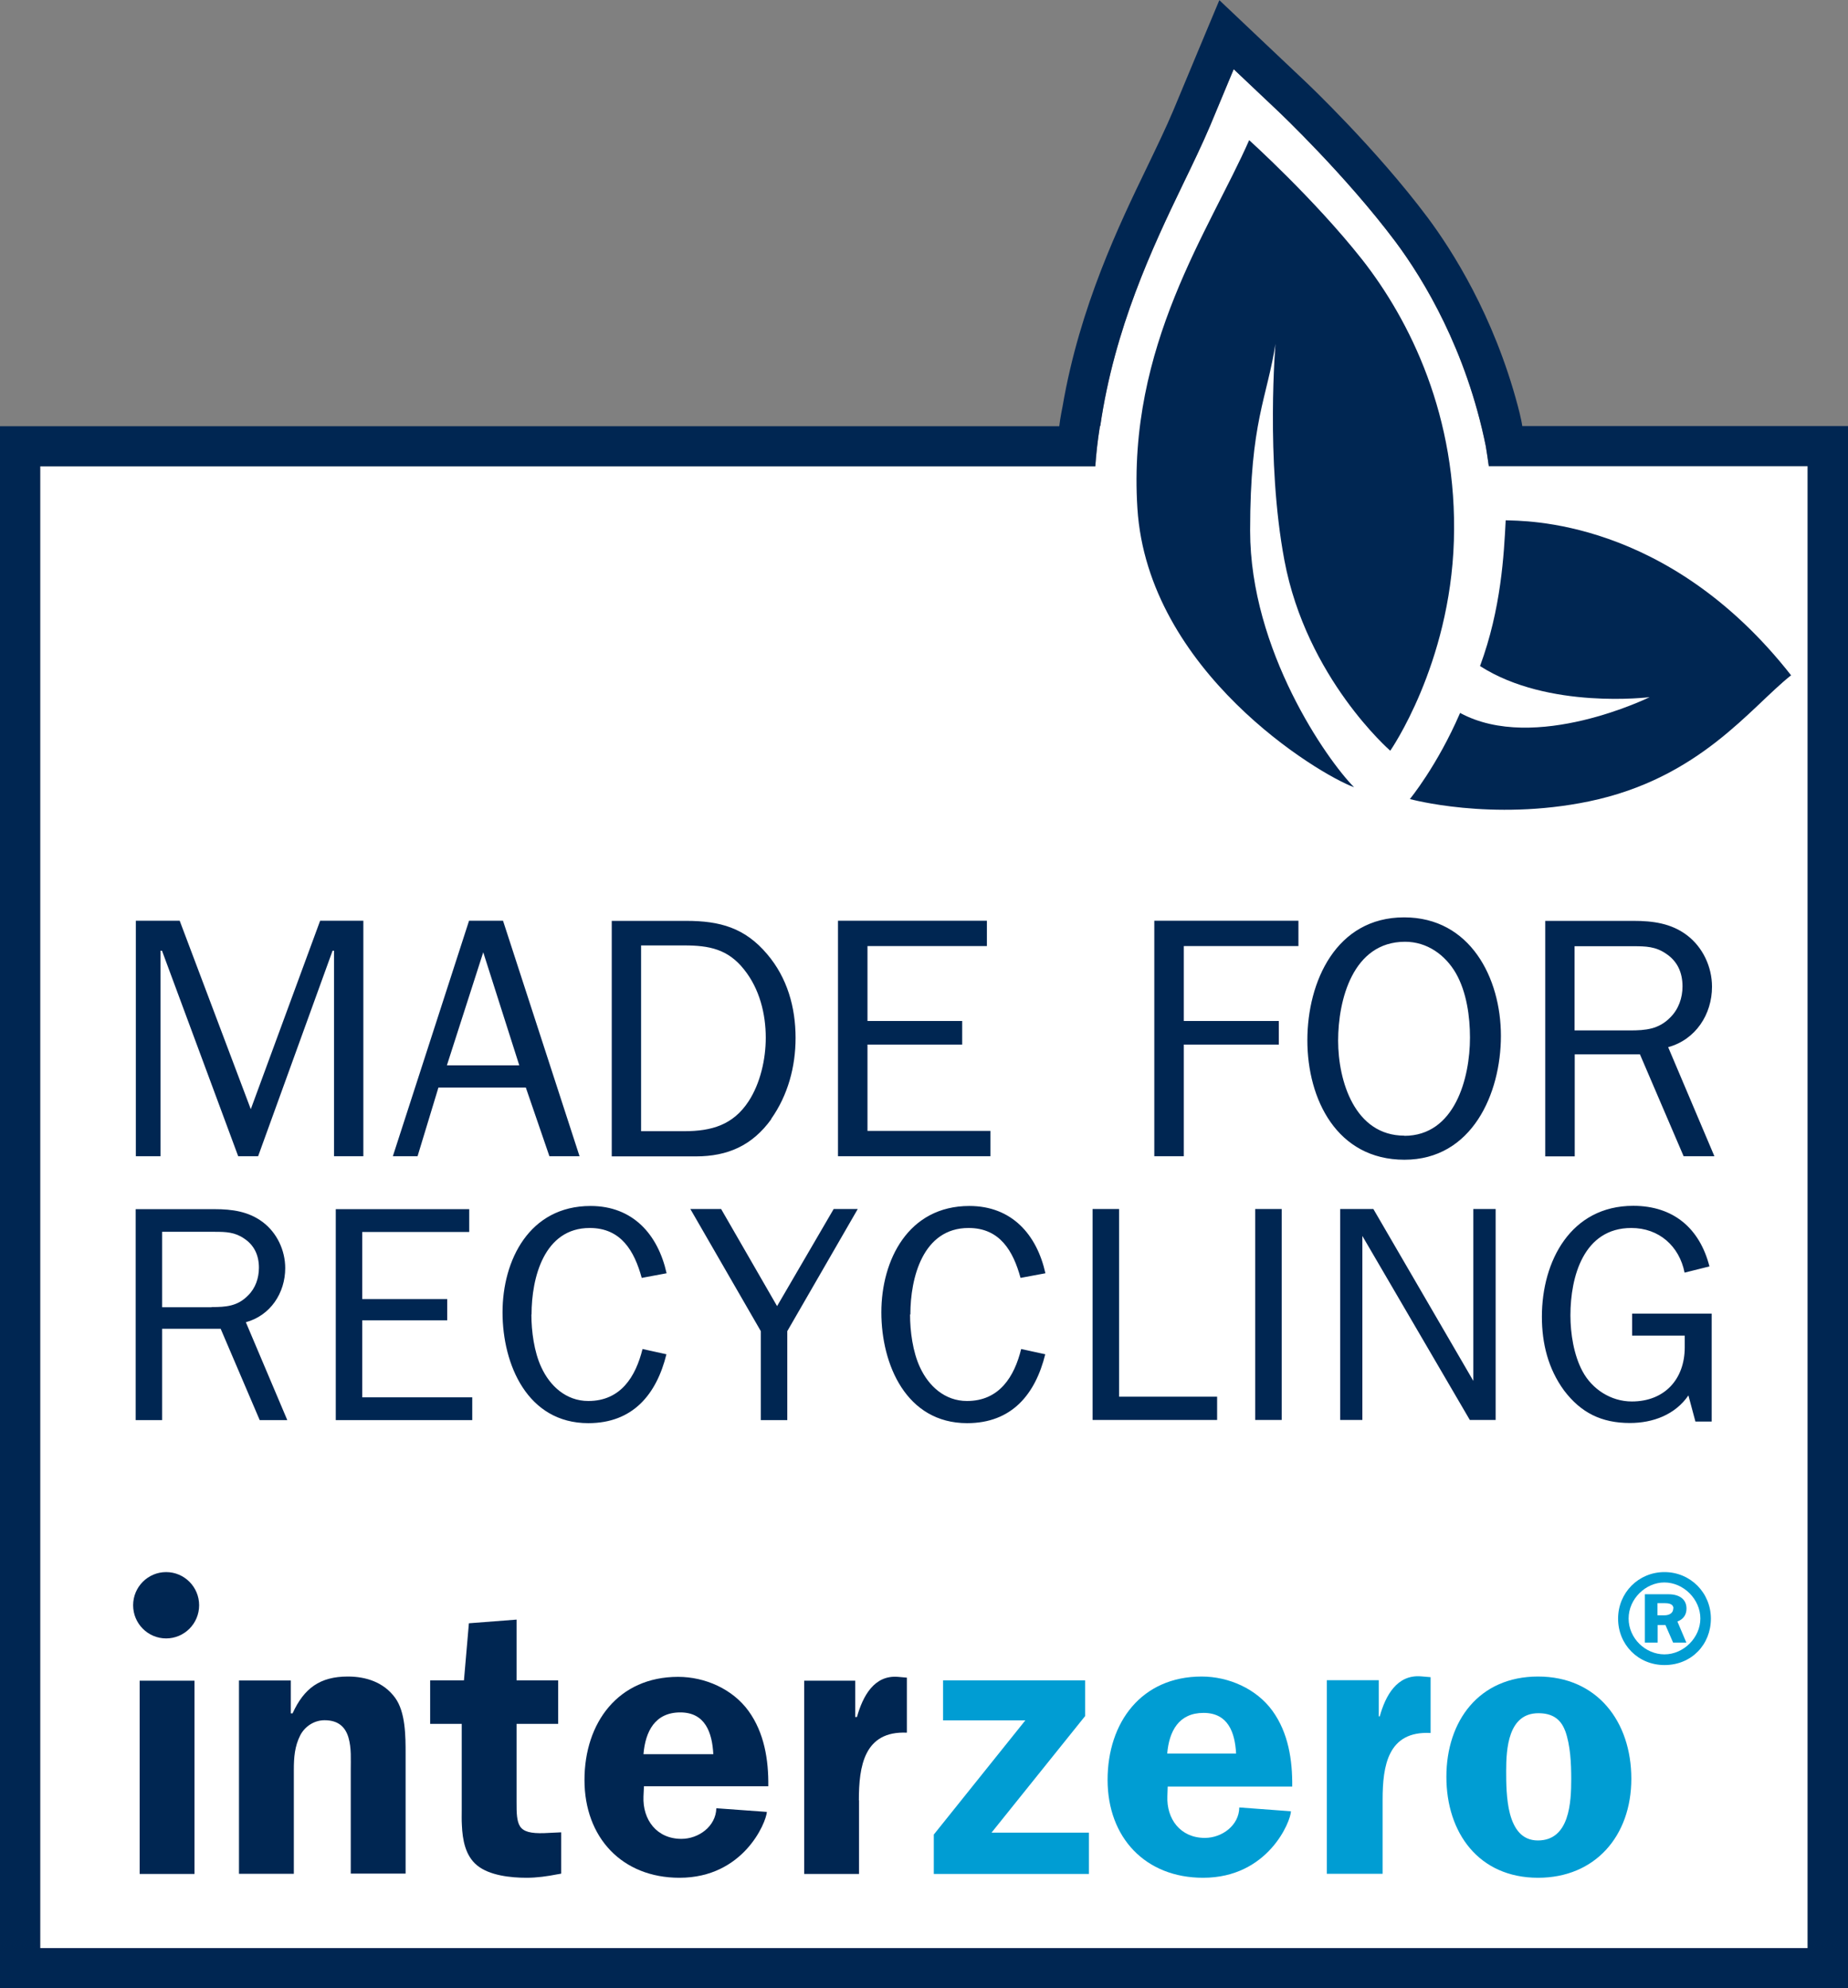
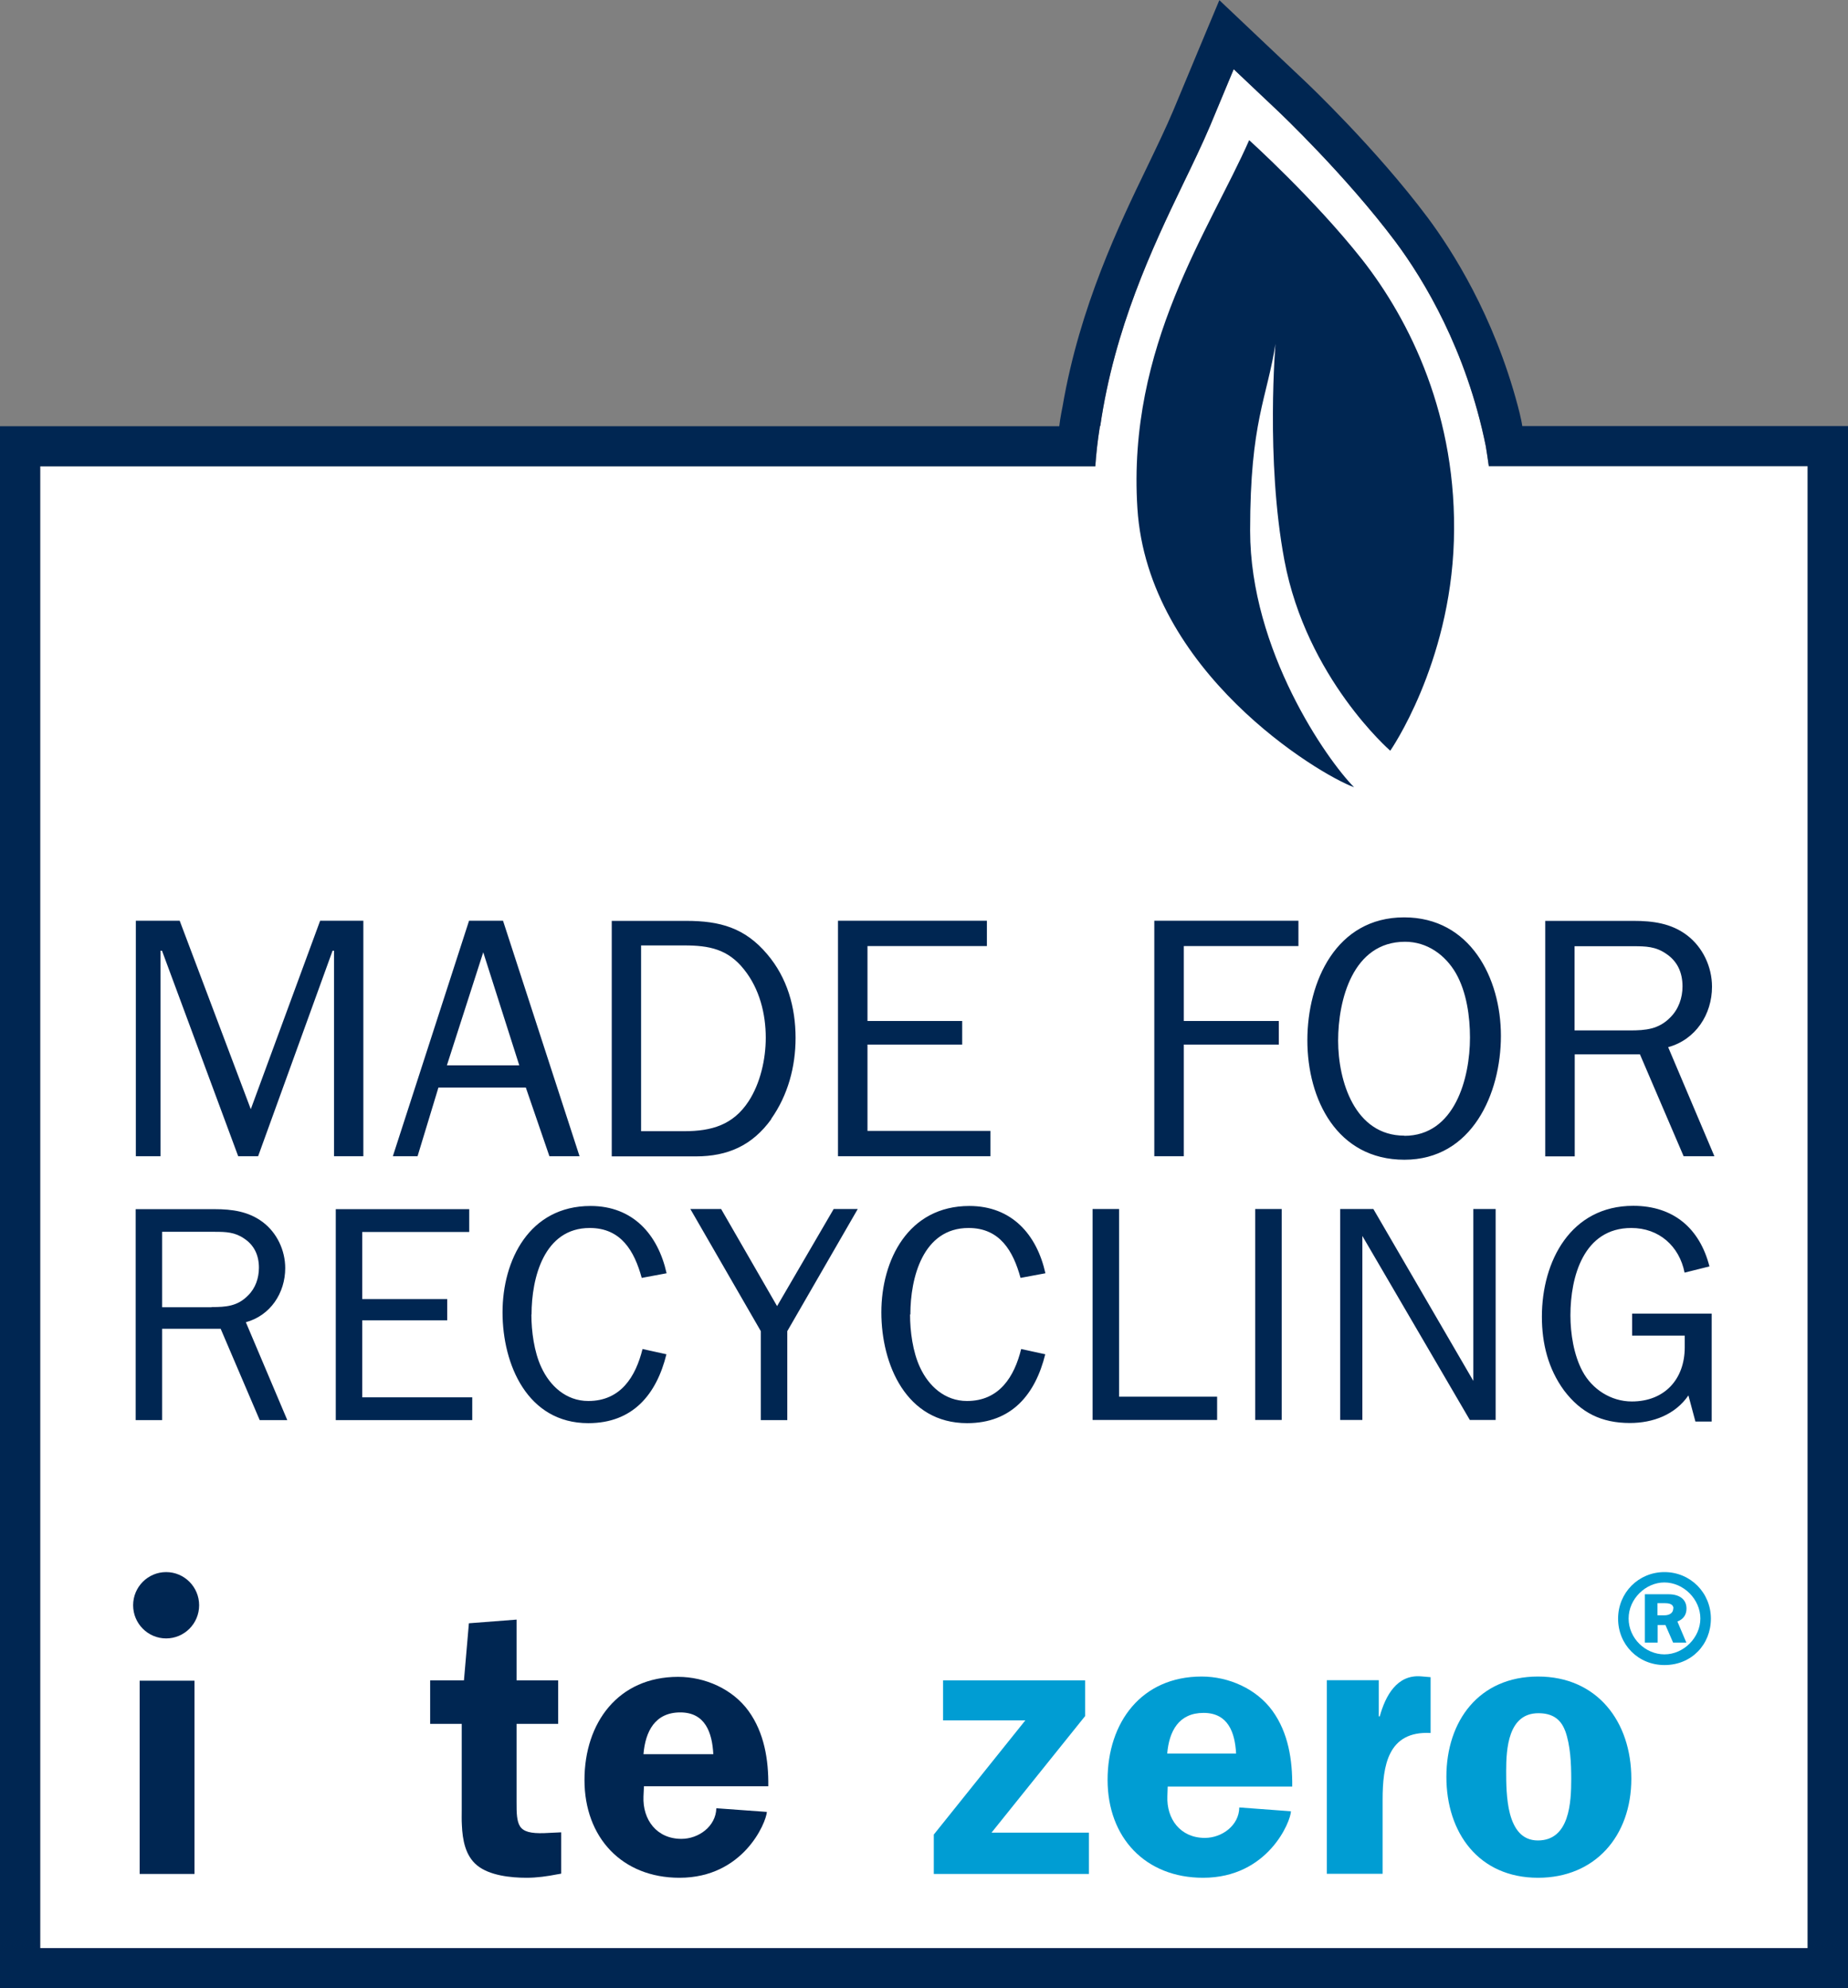
<svg xmlns="http://www.w3.org/2000/svg" viewBox="0 0 115.91 124.69" id="Ebene_1">
  <rect x="0" y="0" width="115.91" height="124.69" fill="#808080" stroke="none" />
  <defs>
    <style>.cls-1{fill:#009dd3;}.cls-1,.cls-2,.cls-3{stroke-width:0px;}.cls-2{fill:#fff;}.cls-3{fill:#002652;}</style>
  </defs>
  <path d="m113.39,122.17H2.52V29.24h66.18c.05-.74.14-1.59.29-2.52h.02c.89-6.13,3.27-11.19,5.17-15.13.64-1.32,1.24-2.57,1.72-3.7l1.48-3.55,2.74,2.59c.17.16,4.28,4.06,7.4,8.22,1.8,2.41,4.45,6.81,5.67,12.82h0s0,0,0,0c.07.41.13.83.19,1.26h20v92.93Z" class="cls-2" />
-   <path d="m94.44,32.63c1.06.05,10.13-.19,17.9,9.72-2.54,2.01-5.73,6.47-12.69,7.91-6.1,1.26-11.22-.15-11.22-.15,0,0,1.71-2.07,3.15-5.4,4.7,2.55,11.89-.99,11.89-.99,0,0-6.36.8-10.64-1.95,1.33-3.59,1.5-7.01,1.61-9.14Zm-14.43-11.2s-.64,7.37.55,13.71c1.39,7.39,6.64,11.94,6.64,11.94,0,0,3.75-5.38,3.99-13.17.24-7.79-2.76-13.82-5.76-17.64-3.01-3.81-7.08-7.48-7.08-7.48-2.46,5.6-7.66,12.88-7.01,23.09.65,10.21,11.35,16.68,13.59,17.49-1.7-1.71-6.52-8.59-6.52-16.09,0-6.9,1.06-8.25,1.61-11.84Z" class="cls-2" />
  <path d="m17.89,79.53c0-1.12-.52-2.22-1.41-2.89-.89-.67-1.93-.81-3.01-.81h-4.96v13.23h1.66v-5.73h3.67l2.45,5.73h1.73l-2.6-6.14c1.54-.42,2.47-1.83,2.47-3.4Zm-4.61,2.45h-3.11v-4.73h3.3c.7,0,1.26.02,1.84.42.64.42.93,1.06.93,1.83,0,.64-.21,1.28-.68,1.74-.66.68-1.39.73-2.28.73Zm20.05.46c0,1.04.17,2.34.62,3.3.54,1.18,1.56,2.12,2.95,2.12,2.03,0,2.97-1.52,3.4-3.26l1.5.33c-.62,2.51-2.1,4.32-4.9,4.32-3.82,0-5.38-3.68-5.38-6.95s1.68-6.67,5.52-6.67c2.66,0,4.23,1.79,4.77,4.22l-1.56.29c-.46-1.68-1.29-3.13-3.26-3.13-2.87,0-3.65,3.13-3.65,5.42Zm-10.62,5.19h6.91v1.43h-8.56v-13.23h8.37v1.43h-6.71v4.21h5.33v1.33h-5.33v4.85Zm34.37-5.19c0,1.04.17,2.34.62,3.3.54,1.18,1.56,2.12,2.95,2.12,2.03,0,2.97-1.52,3.4-3.26l1.51.33c-.62,2.51-2.1,4.32-4.9,4.32-3.82,0-5.38-3.68-5.38-6.95s1.68-6.67,5.52-6.67c2.66,0,4.23,1.79,4.77,4.22l-1.56.29c-.46-1.68-1.29-3.13-3.26-3.13-2.87,0-3.65,3.13-3.65,5.42Zm-4.78-6.62h1.5l-4.42,7.66v5.58h-1.66v-5.58l-4.42-7.66h1.93l3.51,6.09,3.55-6.09Zm50.07,6.56h4.99v6.77h-1.02l-.44-1.64c-.83,1.21-2.22,1.73-3.67,1.73-1.78,0-3.07-.64-4.13-2.04-1-1.37-1.39-2.95-1.39-4.63,0-3.48,1.81-6.95,5.73-6.95,2.53,0,4.17,1.42,4.78,3.8l-1.56.39c-.33-1.66-1.6-2.8-3.34-2.8-2.99,0-3.82,3.05-3.82,5.48,0,1.14.21,2.49.76,3.51.6,1.12,1.78,1.89,3.09,1.89,2.05,0,3.32-1.39,3.32-3.4v-.73h-3.3v-1.39Zm-23.64-6.56h1.66v13.23h-1.66v-13.23Zm13.69,0h1.39v13.23h-1.62l-6.74-11.54v11.54h-1.39v-13.23h2.08l6.27,10.78v-10.78Zm-22.23,11.77h6.15v1.46h-7.81v-13.23h1.66v11.77Zm28.58-21.47h4.09l2.74,6.39h1.93l-2.9-6.84c1.72-.47,2.75-2.05,2.75-3.79,0-1.25-.58-2.48-1.57-3.23-.99-.75-2.15-.9-3.36-.9h-5.53v14.77h1.85v-6.39Zm0-6.78h3.68c.78,0,1.4.02,2.05.47.71.47,1.03,1.18,1.03,2.05,0,.71-.24,1.42-.76,1.94-.73.75-1.55.82-2.54.82h-3.47v-5.28Zm-10.7-1.81c-4.26,0-6.07,4.02-6.07,7.71s1.85,7.49,6.09,7.49,6.05-4.15,6.05-7.77-1.92-7.43-6.07-7.43Zm.02,13.69c-3.12,0-4.16-3.43-4.16-5.96s.91-6.2,4.2-6.2c1.38,0,2.52.82,3.19,1.98.67,1.18.88,2.71.88,4.03,0,2.54-.95,6.16-4.12,6.16Zm-15.69-13.48h9.04v1.59h-7.19v4.7h5.96v1.48h-5.96v7h-1.85v-14.77Zm-10.28,14.77h-9.56v-14.77h9.34v1.59h-7.49v4.7h5.94v1.48h-5.94v5.41h7.71v1.59Zm-13.75-2.34c1.05-1.49,1.53-3.27,1.53-5.08,0-1.92-.52-3.77-1.78-5.25-1.4-1.66-2.97-2.09-5.08-2.09h-4.67v14.77h5.27c2.02,0,3.55-.69,4.74-2.34Zm-8.16.77v-11.65h2.71c1.55,0,2.74.23,3.75,1.51.97,1.21,1.36,2.78,1.36,4.28,0,1.34-.34,2.86-1.08,3.99-.97,1.48-2.32,1.87-4.03,1.87h-2.71Zm-12.7-2.74h5.47l1.48,4.31h1.89l-4.8-14.77h-2.13l-4.78,14.77h1.55l1.31-4.31Zm2.8-8.48l2.26,7.09h-4.54l2.28-7.09Zm-9.36,12.79v-12.89h-.09l-4.67,12.89h-1.25l-4.78-12.89h-.09v12.89h-1.55v-14.77h2.75l4.46,11.82,4.35-11.82h2.71v14.77h-1.85Z" class="cls-3" />
  <polygon points="58.57 117.52 58.57 115.05 64.31 107.89 59.15 107.89 59.15 105.38 68.06 105.38 68.06 107.62 62.19 114.93 68.3 114.93 68.3 117.52 58.57 117.52" class="cls-1" />
  <path d="m73.24,112.04l-.02.6c-.06,1.44.82,2.62,2.35,2.62,1.08,0,2.15-.79,2.16-1.91l3.24.24c-.01.62-1.42,4.17-5.51,4.17-3.63,0-5.99-2.53-5.99-6.14s2.13-6.48,5.9-6.48c1.7,0,3.44.77,4.44,2.15,1,1.38,1.26,3.1,1.24,4.75h-7.79Zm2.25-4.62c-1.56,0-2.16,1.15-2.28,2.55h4.32c-.07-1.32-.5-2.55-2.04-2.55Z" class="cls-1" />
  <path d="m86.72,112.88v4.63h-3.5v-12.14h3.26v2.27h.06c.36-1.3,1.08-2.64,2.6-2.51l.59.05v3.5c-2.68-.14-3.01,2.05-3.01,4.19Z" class="cls-1" />
  <path d="m96.47,117.76c-3.72,0-5.75-2.82-5.75-6.33s2.05-6.29,5.75-6.29,5.85,2.82,5.85,6.41-2.27,6.21-5.85,6.21Zm1.7-9.21c-.29-.79-.86-1.11-1.68-1.11-1.9,0-2.02,2.24-2.02,3.62,0,.35,0,.79.03,1.27.03.47.09.98.21,1.43.25.92.74,1.66,1.75,1.66,1.99,0,2.09-2.4,2.09-3.86,0-.96-.05-2.11-.38-3.02Z" class="cls-1" />
  <path d="m104.4,104.42c-1.65,0-2.91-1.28-2.91-2.91s1.28-2.92,2.91-2.92,2.91,1.3,2.91,2.92-1.21,2.91-2.91,2.91Zm-.01-5.18c-1.16,0-2.24,1.02-2.24,2.26s1.05,2.25,2.25,2.25,2.25-1.05,2.25-2.25-1.05-2.26-2.26-2.26Zm1.38,3.77l-.56-1.32c.39-.15.57-.44.57-.81,0-.6-.46-.9-1.13-.9h-1.48v3.03h.8v-1.1h.49l.48,1.1h.84Zm-.82-2.14c0,.28-.23.43-.56.43h-.43v-.76h.48c.4,0,.52.15.52.32Z" class="cls-1" />
  <path d="m10.42,102.75c-1.14,0-2.07-.93-2.07-2.08s.93-2.08,2.07-2.08,2.07.93,2.07,2.08-.93,2.08-2.07,2.08Zm1.78,14.77v-12.12h-3.44v12.12h3.44Z" class="cls-3" />
-   <path d="m22,117.52v-6.52c0-.31.01-.66,0-1.01-.01-.35-.05-.7-.14-1.01-.18-.63-.6-1.1-1.5-1.1-.64,0-1.22.37-1.52.93-.36.7-.41,1.41-.41,2.18v6.52h-3.44v-12.12h3.25v2.06s.11,0,.11,0c.72-1.57,1.71-2.31,3.47-2.31,1.14,0,2.25.36,2.96,1.33.66.9.66,2.42.66,3.53v7.5s-3.44,0-3.44,0Z" class="cls-3" />
  <path d="m34.98,117.54c-.66.13-1.31.22-1.95.22-1,0-2.33-.14-3.11-.78-.74-.61-.91-1.61-.95-2.52-.02-.32-.01-.63-.01-.93v-5.42h-1.98v-2.73h2.12s.31-3.58.31-3.58l2.99-.23v3.81s2.61,0,2.61,0v2.73h-2.61v4.89c0,.36,0,.66.03.91.03.25.08.46.19.63.22.33.67.45,1.52.42l1.06-.05v2.59l-.21.04Z" class="cls-3" />
  <path d="m40.39,112.02l-.03.64c-.06,1.46.83,2.66,2.38,2.66,1.08,0,2.16-.78,2.19-1.92l3.17.23c-.05.68-1.47,4.13-5.48,4.13-3.61,0-5.96-2.53-5.96-6.13s2.12-6.47,5.87-6.47c1.69,0,3.42.76,4.42,2.14.99,1.37,1.26,3.07,1.24,4.72h-7.79Zm2.28-4.63c-1.58,0-2.19,1.18-2.31,2.62h4.38c-.07-1.36-.51-2.62-2.07-2.62Z" class="cls-3" />
-   <path d="m53.88,112.9v4.62h-3.44v-12.12h3.2v2.28h.11c.37-1.32,1.08-2.64,2.57-2.52l.56.05v3.45c-2.68-.12-3.01,2.1-3.01,4.24Z" class="cls-3" />
  <path d="m80.01,21.43s-.64,7.37.55,13.71c1.39,7.39,6.64,11.94,6.64,11.94,0,0,3.75-5.38,3.99-13.17.24-7.79-2.76-13.82-5.76-17.64-3.01-3.81-7.08-7.48-7.08-7.48-2.46,5.6-7.66,12.88-7.01,23.09.65,10.21,11.35,16.68,13.59,17.49-1.7-1.71-6.52-8.59-6.52-16.09,0-6.9,1.06-8.25,1.61-11.84" class="cls-3" />
-   <path d="m94.44,32.63c1.06.05,10.13-.19,17.9,9.72-2.54,2.01-5.73,6.47-12.69,7.91-6.1,1.26-11.22-.15-11.22-.15,0,0,1.71-2.07,3.15-5.4,4.7,2.55,11.89-.99,11.89-.99,0,0-6.36.8-10.64-1.95,1.33-3.59,1.5-7.01,1.61-9.14Z" class="cls-3" />
+   <path d="m94.44,32.63Z" class="cls-3" />
  <path d="m95.48,26.72c-.07-.49-.28-1.26-.28-1.26-1.51-5.69-4.13-9.77-5.65-11.81-3.24-4.33-7.5-8.37-7.68-8.54l-2.74-2.59-2.65-2.51-1.41,3.37-1.48,3.55c-.45,1.07-1.04,2.29-1.66,3.58-1.71,3.54-4.21,8.71-5.28,14.96,0,0-.16.77-.21,1.26H0v97.98h115.91V26.72h-20.43Zm17.91,95.45H2.52V29.24h66.18c.05-.74.14-1.59.29-2.52h.02c.89-6.13,3.27-11.19,5.17-15.13.64-1.32,1.24-2.57,1.72-3.7l1.48-3.55,2.74,2.59c.17.16,4.28,4.06,7.4,8.22,1.8,2.41,4.45,6.81,5.67,12.82h0s0,0,0,0c.07.41.13.83.19,1.26h20v92.93Z" class="cls-3" />
</svg>